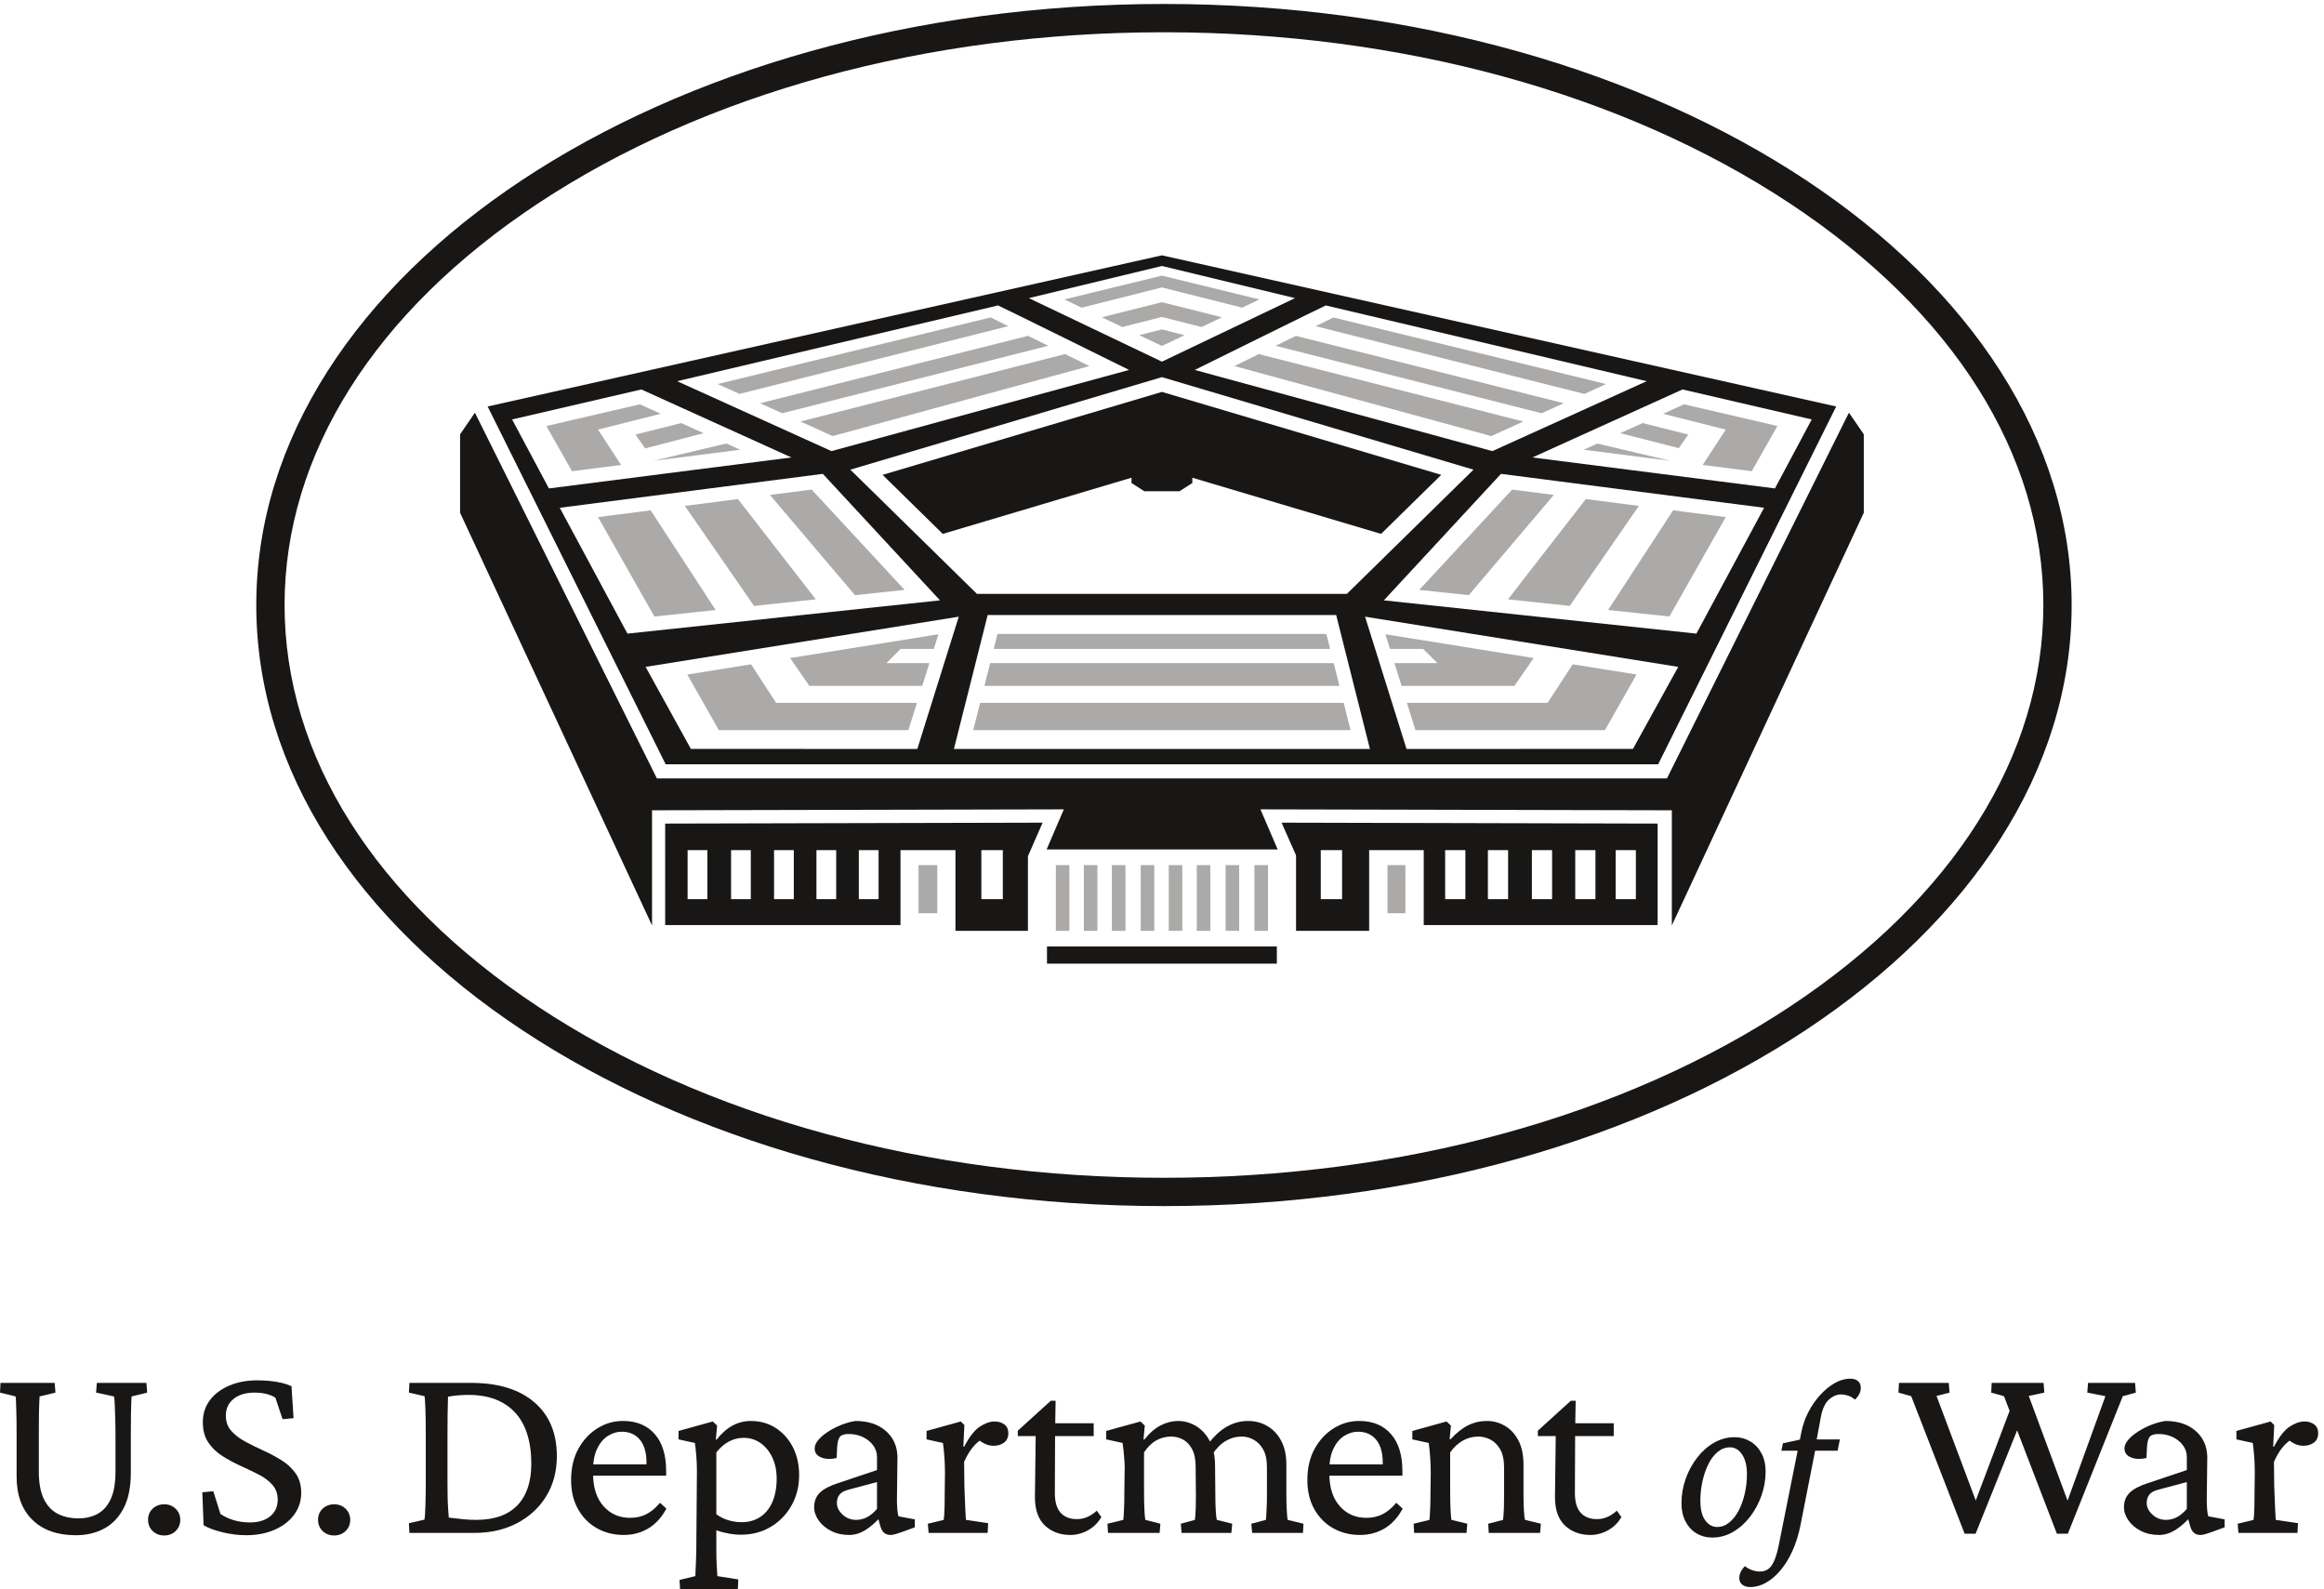
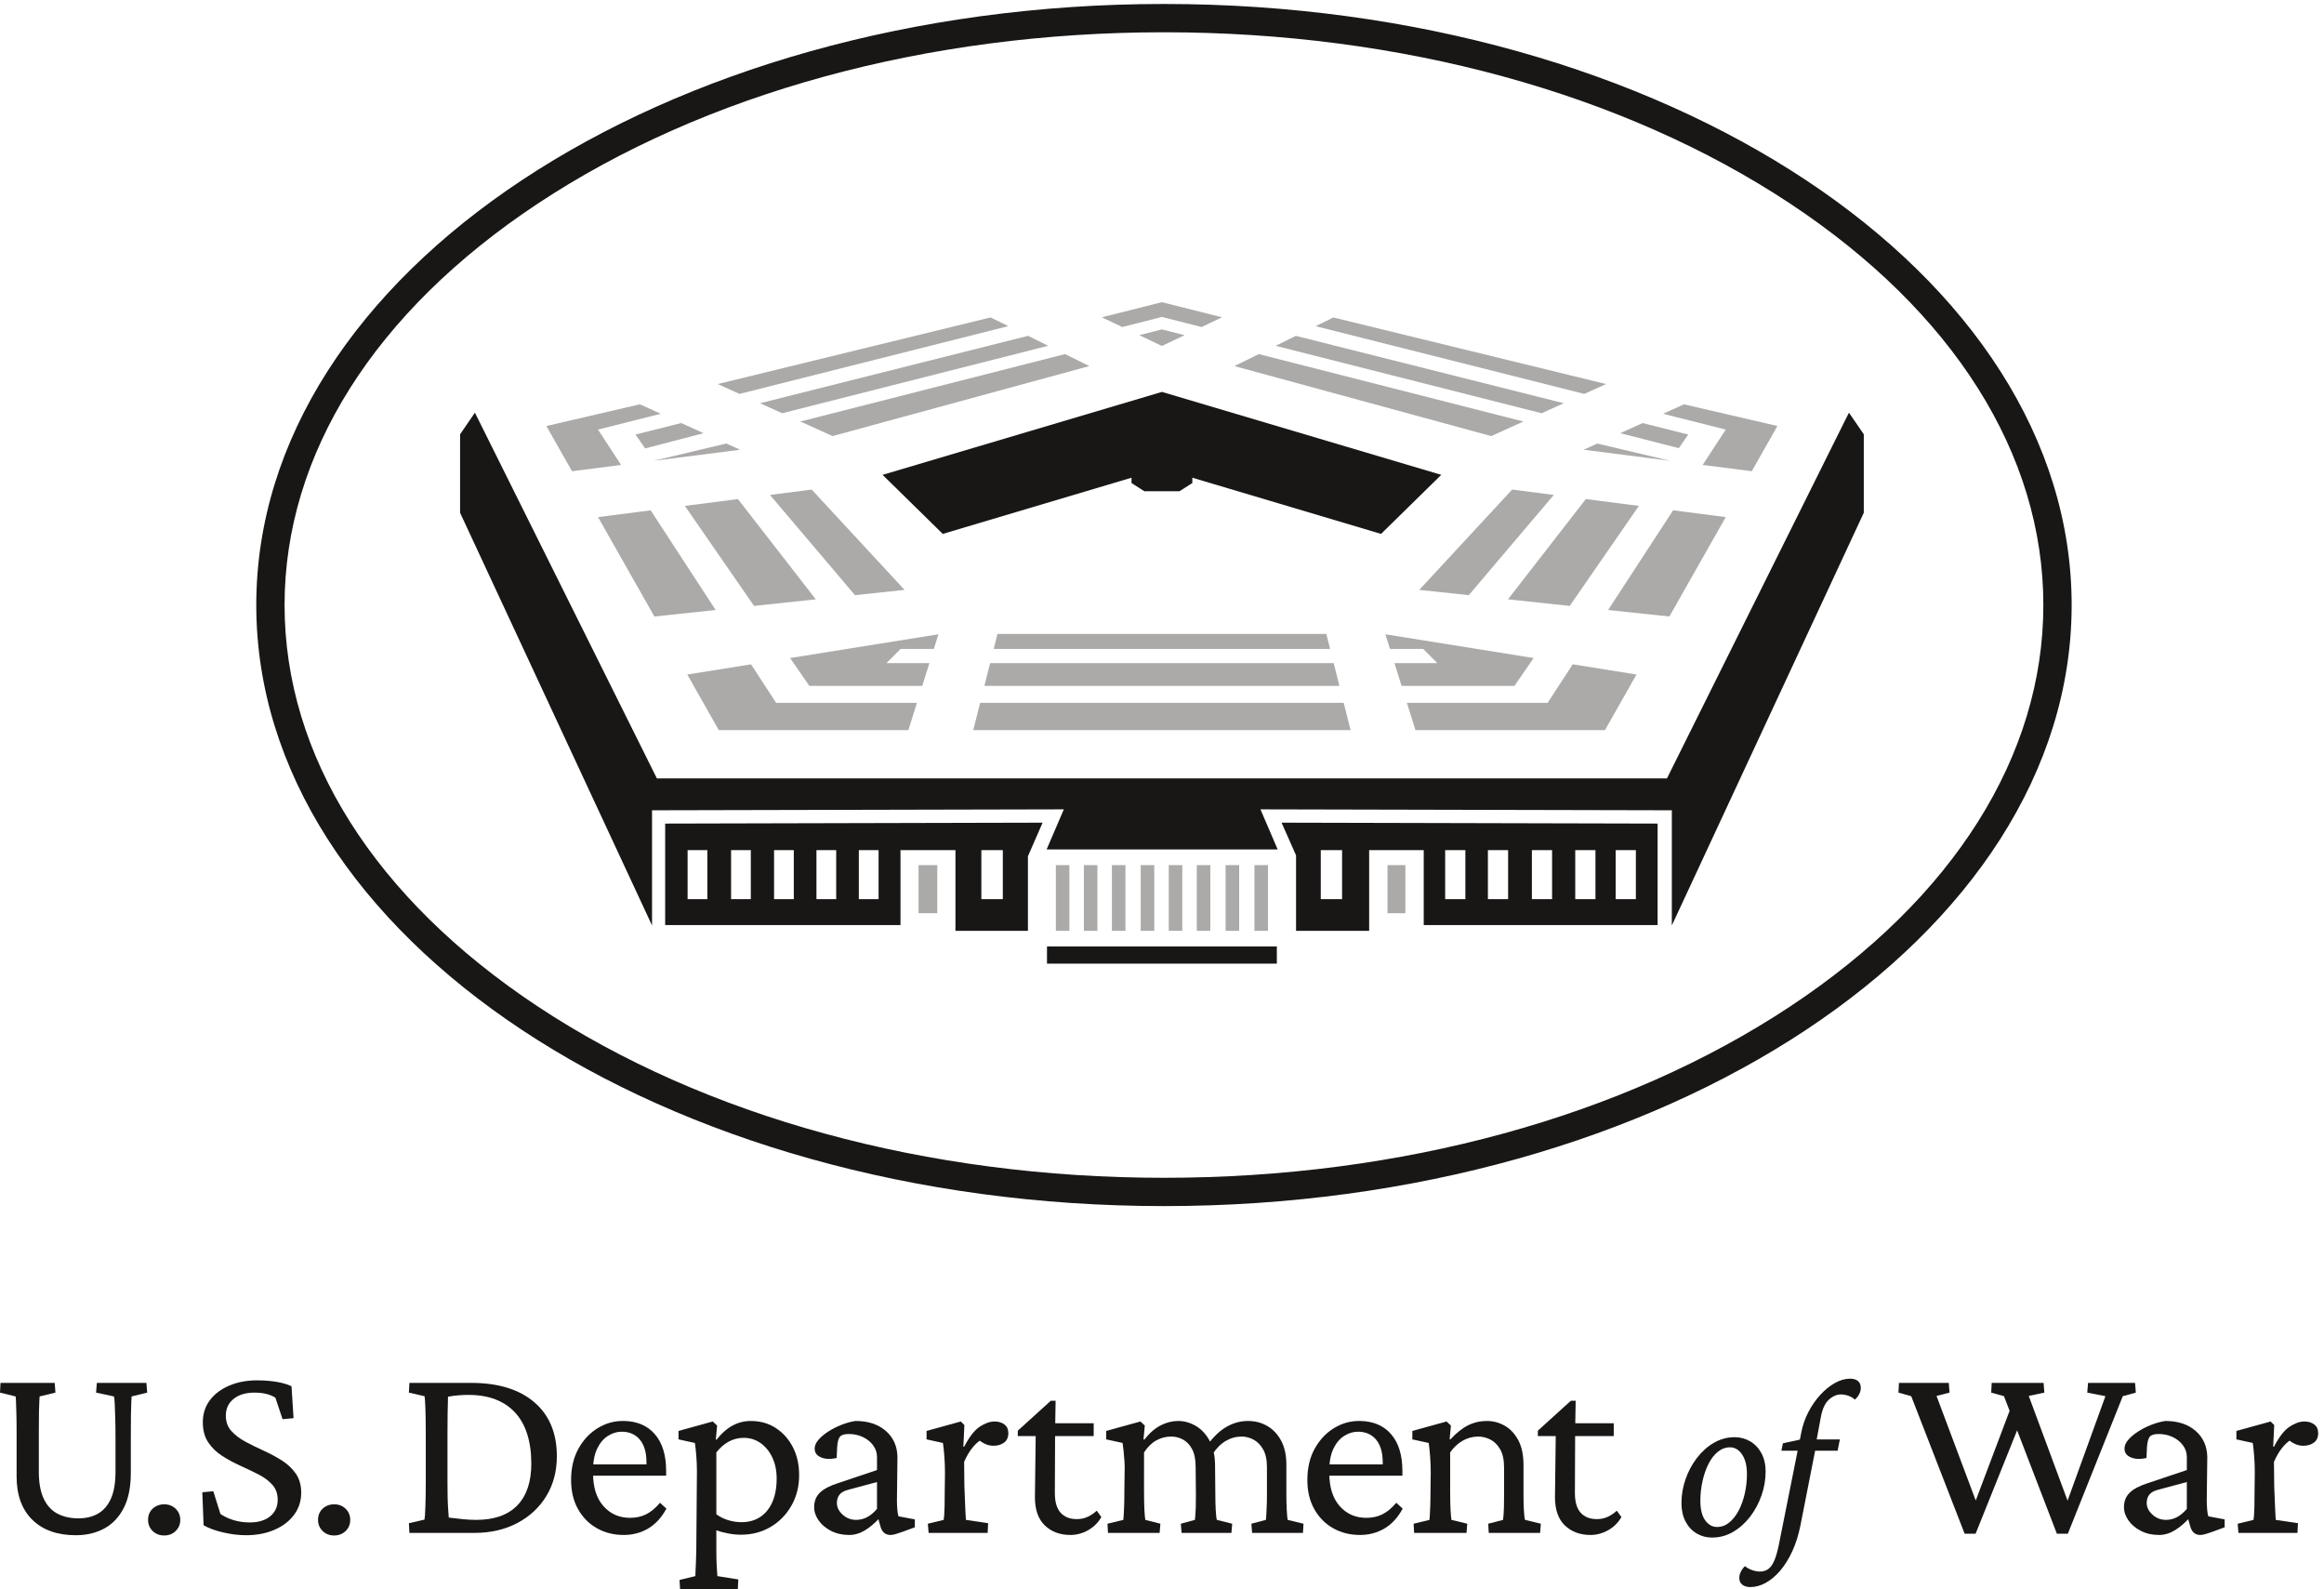
<svg xmlns="http://www.w3.org/2000/svg" viewBox="0 0 655.08 447.853" height="447.853" width="655.08" id="svg1" version="1.1">
  <defs id="defs1" />
  <g id="g1">
    <g id="group-R5">
      <path transform="matrix(0.133,0,0,-0.133,0,447.853)" style="fill:#191716;fill-opacity:1;fill-rule:nonzero;stroke:none" d="m 3467.01,1462.08 h -42.81 v 103.88 h 42.81 z m -85.66,0 h -42.81 v 103.88 h 42.81 z m -91.9,0 h -42.81 v 103.88 h 42.81 z m -93.21,0 h -42.81 v 103.88 h 42.81 z m -90.59,0 h -42.81 v 103.88 h 42.81 z m -261.27,0 h -45.16 v 103.88 h 45.16 z m -128.28,162.04 30.72,-69.29 v -159.88 h 154.93 v 171.01 h 115.67 v -158.8 h 495.67 l 0.02,215.03 -797.01,1.93" id="path2" />
      <path transform="matrix(0.133,0,0,-0.133,0,447.853)" style="fill:#191716;fill-opacity:1;fill-rule:nonzero;stroke:none" d="m 2466.87,3358.9 c -1062.44,0 -1923.725,-570.22 -1923.725,-1273.63 0,-703.4 861.285,-1273.622 1923.725,-1273.622 1062.44,0 1923.72,570.222 1923.72,1273.622 0,703.41 -861.28,1273.63 -1923.72,1273.63 z m 0,-59.97 c 502.2,0 973.53,-128.95 1327.17,-363.07 346.02,-229.09 536.58,-531.16 536.58,-850.59 0,-319.42 -190.56,-621.49 -536.58,-850.58 -353.64,-234.13 -824.97,-363.069 -1327.17,-363.069 -502.2,0 -973.53,128.939 -1327.17,363.069 -346.02,229.09 -536.583,531.16 -536.583,850.58 0,319.43 190.563,621.5 536.583,850.59 353.63,234.12 824.97,363.07 1327.17,363.07" id="path3" />
      <path transform="matrix(0.133,0,0,-0.133,0,447.853)" style="fill:#abaaa9;fill-opacity:1;fill-rule:nonzero;stroke:none" d="m 1946.74,1432.25 h 39.72 v 101.95 h -39.72 v -101.95" id="path4" />
      <path transform="matrix(0.133,0,0,-0.133,0,447.853)" style="fill:#191716;fill-opacity:1;fill-rule:nonzero;stroke:none" d="m 2125.35,1462.08 h -45.48 v 103.88 h 45.48 z m -263.31,0 h -41.85 v 103.88 h 41.85 z m -89.83,0 h -41.85 v 103.88 h 41.85 z m -89.84,0 h -41.85 v 103.88 h 41.85 z m -91.11,0 h -41.84 v 103.88 h 41.84 z m -92.11,0 h -41.85 v 103.88 h 41.85 z m -89.4,160.11 -0.02,-215.03 h 498.76 v 158.8 h 116.47 v -171.01 h 153.62 V 1553 l 31.09,71.12 -799.92,-1.93" id="path5" />
      <path transform="matrix(0.133,0,0,-0.133,0,447.853)" style="fill:#abaaa9;fill-opacity:1;fill-rule:nonzero;stroke:none" d="m 2940.62,1432.25 h 37.92 v 101.95 h -37.92 v -101.95" id="path6" />
-       <path transform="matrix(0.133,0,0,-0.133,0,447.853)" style="fill:#191716;fill-opacity:1;fill-rule:nonzero;stroke:none" d="m 3247.78,2398 318.06,144.09 273.88,-63.55 -78,-146.19 z m 347.5,-373.29 -662.4,70.5 248.27,268.03 557.59,-71.86 z m -134.45,-244.29 -479.87,-0.14 -87.89,280.31 663.73,-106.36 z m -1439.14,-0.14 71.53,283.79 h 738.61 l 71.53,-283.79 z m -557.47,0.14 -95.96,173.81 663.72,106.36 -87.88,-280.31 z m -277.9,510.96 557.58,71.86 248.27,-268.03 -662.39,-70.5 z m -100.98,187.16 273.88,63.55 318.05,-144.09 -513.94,-65.65 z m 1030.82,241.8 c -0.08,-0.2 -0.17,-0.41 -0.25,-0.61 0.25,0.61 277.05,-136.28 277.05,-136.28 l -630.79,-172 -327.04,148.14 c 227.01,53.58 454.02,107.16 681.03,160.75 z m 346.37,83.39 282.05,-68.11 -282.05,-134.64 -282.06,134.64 z m 660.33,-431.61 -268.32,-263.18 h -784.02 l -268.33,263.18 660.34,196.06 z m 367.07,187.47 -327.04,-148.14 -630.8,172 c 0,0 276.8,136.89 277.06,136.28 -0.09,0.2 -0.17,0.41 -0.26,0.61 227.01,-53.59 454.02,-107.17 681.04,-160.75 z m -1027.4,266.72 -1429.04,-320.34 377.3,-758.14 h 2103.47 l 377.3,758.14 -1429.03,320.34" id="path7" />
      <path transform="matrix(0.133,0,0,-0.133,0,447.853)" style="fill:#191716;fill-opacity:1;fill-rule:nonzero;stroke:none" d="m 2218.96,1361.9 v -36.51 h 487.14 v 36.51 h -487.14" id="path8" />
      <path transform="matrix(0.133,0,0,-0.133,0,447.853)" style="fill:#abaaa9;fill-opacity:1;fill-rule:nonzero;stroke:none" d="m 2417.63,1394.95 h 28.7 v 139.25 h -28.7 v -139.25" id="path9" />
      <path transform="matrix(0.133,0,0,-0.133,0,447.853)" style="fill:#abaaa9;fill-opacity:1;fill-rule:nonzero;stroke:none" d="m 2356.53,1394.95 h 28.7 v 139.25 h -28.7 v -139.25" id="path10" />
      <path transform="matrix(0.133,0,0,-0.133,0,447.853)" style="fill:#abaaa9;fill-opacity:1;fill-rule:nonzero;stroke:none" d="m 2297.14,1394.95 h 28.69 v 139.25 h -28.69 v -139.25" id="path11" />
      <path transform="matrix(0.133,0,0,-0.133,0,447.853)" style="fill:#abaaa9;fill-opacity:1;fill-rule:nonzero;stroke:none" d="m 2536.43,1394.95 h 28.7 v 139.25 h -28.7 v -139.25" id="path12" />
      <path transform="matrix(0.133,0,0,-0.133,0,447.853)" style="fill:#abaaa9;fill-opacity:1;fill-rule:nonzero;stroke:none" d="m 2477.03,1394.95 h 28.7 v 139.25 h -28.7 v -139.25" id="path13" />
      <path transform="matrix(0.133,0,0,-0.133,0,447.853)" style="fill:#abaaa9;fill-opacity:1;fill-rule:nonzero;stroke:none" d="m 2658.62,1394.95 h 28.7 v 139.25 h -28.7 v -139.25" id="path14" />
      <path transform="matrix(0.133,0,0,-0.133,0,447.853)" style="fill:#abaaa9;fill-opacity:1;fill-rule:nonzero;stroke:none" d="m 2597.53,1394.95 h 28.69 v 139.25 h -28.69 v -139.25" id="path15" />
      <path transform="matrix(0.133,0,0,-0.133,0,447.853)" style="fill:#abaaa9;fill-opacity:1;fill-rule:nonzero;stroke:none" d="m 2237.74,1394.95 h 28.69 v 139.25 h -28.69 v -139.25" id="path16" />
      <path transform="matrix(0.133,0,0,-0.133,0,447.853)" style="fill:#191716;fill-opacity:1;fill-rule:nonzero;stroke:none" d="m 3918.68,2492.83 -7.26,-14.26 -370.31,-744.1 -8.27,-16.63 h -18.58 -2103.47 -18.57 l -8.28,16.63 -374.89,753.3 -2.57,5.06 -31.402,-45.79 v -166.25 l 406.832,-874.48 v 244.05 l 872.74,1.97 -36.5,-85.01 h 489.72 l -36.5,85.01 871.87,-1.97 v -244.05 l 406.84,874.48 v 166.25 l -31.4,45.79" id="path17" />
      <path transform="matrix(0.133,0,0,-0.133,0,447.853)" style="fill:#abaaa9;fill-opacity:1;fill-rule:nonzero;stroke:none" d="m 3473.42,2295.34 -112.45,14.49 -165,-212.47 130.87,-13.93 146.58,211.91" id="path18" />
      <path transform="matrix(0.133,0,0,-0.133,0,447.853)" style="fill:#abaaa9;fill-opacity:1;fill-rule:nonzero;stroke:none" d="m 3657.49,2271.61 -111.55,14.38 -137.71,-211.22 129.79,-13.81 119.47,210.65" id="path19" />
      <path transform="matrix(0.133,0,0,-0.133,0,447.853)" style="fill:#abaaa9;fill-opacity:1;fill-rule:nonzero;stroke:none" d="m 1386.9,2060.94 129.79,13.82 -137.71,211.21 -111.54,-14.38 119.46,-210.65" id="path20" />
      <path transform="matrix(0.133,0,0,-0.133,0,447.853)" style="fill:#abaaa9;fill-opacity:1;fill-rule:nonzero;stroke:none" d="m 2114.07,2024.09 -8.04,-31.88 h 712.99 l -8.03,31.88 h -696.92" id="path21" />
-       <path transform="matrix(0.133,0,0,-0.133,0,447.853)" style="fill:#abaaa9;fill-opacity:1;fill-rule:nonzero;stroke:none" d="m 2462.46,2783.3 -206.62,-50.43 36.57,-17.46 170.05,42.87 170.14,-42.89 36.56,17.46 -206.7,50.45" id="path22" />
      <path transform="matrix(0.133,0,0,-0.133,0,447.853)" style="fill:#abaaa9;fill-opacity:1;fill-rule:nonzero;stroke:none" d="m 2462.46,2727.02 -127.31,-32.01 43.22,-20.63 84.09,21.31 84.17,-21.33 43.23,20.63 -127.4,32.03" id="path23" />
      <path transform="matrix(0.133,0,0,-0.133,0,447.853)" style="fill:#abaaa9;fill-opacity:1;fill-rule:nonzero;stroke:none" d="m 2462.46,2669.33 -47.93,-12.21 48,-22.91 47.94,22.88 -48.01,12.24" id="path24" />
      <path transform="matrix(0.133,0,0,-0.133,0,447.853)" style="fill:#abaaa9;fill-opacity:1;fill-rule:nonzero;stroke:none" d="m 1267.43,2457.05 132.9,33.5 -44.23,20.04 -198.13,-45.98 54.32,-95.78 104,13.29 -48.86,74.93" id="path25" />
      <path transform="matrix(0.133,0,0,-0.133,0,447.853)" style="fill:#abaaa9;fill-opacity:1;fill-rule:nonzero;stroke:none" d="m 3712.63,2368.85 54.33,95.79 -198,45.95 -44.28,-20.06 132.8,-33.48 -48.85,-74.92 104,-13.28" id="path26" />
      <path transform="matrix(0.133,0,0,-0.133,0,447.853)" style="fill:#abaaa9;fill-opacity:1;fill-rule:nonzero;stroke:none" d="m 2746.41,2655.63 c -13.79,-6.77 -28.28,-13.89 -42.87,-21.06 l 563.74,-142.91 46.87,21.23 -567.74,142.74" id="path27" />
      <path transform="matrix(0.133,0,0,-0.133,0,447.853)" style="fill:#abaaa9;fill-opacity:1;fill-rule:nonzero;stroke:none" d="m 2667.81,2617.01 c -18.35,-9.03 -35.98,-17.72 -51.55,-25.41 l 544.21,-148.33 68.13,30.87 -560.79,142.87" id="path28" />
      <path transform="matrix(0.133,0,0,-0.133,0,447.853)" style="fill:#abaaa9;fill-opacity:1;fill-rule:nonzero;stroke:none" d="m 2825.88,2694.59 c -8.84,-4.33 -21.9,-10.73 -37.62,-18.43 l 569.44,-143.54 46.17,20.91 -577.99,141.06" id="path29" />
      <path transform="matrix(0.133,0,0,-0.133,0,447.853)" style="fill:#abaaa9;fill-opacity:1;fill-rule:nonzero;stroke:none" d="m 2137.02,2676.25 c -15.47,7.6 -28.33,13.9 -37.62,18.44 l -578.27,-141.14 46.17,-20.91 569.72,143.61" id="path30" />
      <path transform="matrix(0.133,0,0,-0.133,0,447.853)" style="fill:#abaaa9;fill-opacity:1;fill-rule:nonzero;stroke:none" d="m 2221.58,2634.63 c -14.67,7.23 -29.12,14.35 -42.78,21.07 l -567.94,-142.79 46.86,-21.23 563.86,142.95" id="path31" />
      <path transform="matrix(0.133,0,0,-0.133,0,447.853)" style="fill:#abaaa9;fill-opacity:1;fill-rule:nonzero;stroke:none" d="m 1696.4,2474.16 68.14,-30.86 544.19,148.33 c -16.35,8.07 -33.81,16.69 -51.49,25.41 L 1696.4,2474.16" id="path32" />
      <path transform="matrix(0.133,0,0,-0.133,0,447.853)" style="fill:#abaaa9;fill-opacity:1;fill-rule:nonzero;stroke:none" d="m 3385.44,2427.45 -28.93,-13.11 183.05,-23.38 z" id="path33" />
      <path transform="matrix(0.133,0,0,-0.133,0,447.853)" style="fill:#abaaa9;fill-opacity:1;fill-rule:nonzero;stroke:none" d="m 3433.93,2449.41 124.14,-31.7 19.94,28.83 -96.73,24.32 -47.35,-21.45" id="path34" />
      <path transform="matrix(0.133,0,0,-0.133,0,447.853)" style="fill:#abaaa9;fill-opacity:1;fill-rule:nonzero;stroke:none" d="m 1539.38,2427.55 -154.02,-36.61 183.18,23.4 z" id="path35" />
      <path transform="matrix(0.133,0,0,-0.133,0,447.853)" style="fill:#abaaa9;fill-opacity:1;fill-rule:nonzero;stroke:none" d="m 1491.08,2449.43 -123.82,-32.31 -20.36,29.42 96.83,24.35 47.35,-21.46" id="path36" />
      <path transform="matrix(0.133,0,0,-0.133,0,447.853)" style="fill:#abaaa9;fill-opacity:1;fill-rule:nonzero;stroke:none" d="M 1943.3,1877.95 H 1645 l -53.28,81.72 -135.11,-21.65 66.79,-117.76 h 401.81 l 9.38,29.93 v 0 l 8.71,27.76" id="path37" />
      <path transform="matrix(0.133,0,0,-0.133,0,447.853)" style="fill:#abaaa9;fill-opacity:1;fill-rule:nonzero;stroke:none" d="m 3401.51,1820.26 66.8,117.78 -55.84,8.95 -79.27,12.7 -53.29,-81.74 h -298.15 l 18.09,-57.69 h 401.66" id="path38" />
      <path transform="matrix(0.133,0,0,-0.133,0,447.853)" style="fill:#abaaa9;fill-opacity:1;fill-rule:nonzero;stroke:none" d="m 2847.82,1877.95 h -770.58 l -14.55,-57.69 h 799.67 l -7.54,29.93 v 0 l -7,27.76" id="path39" />
      <path transform="matrix(0.133,0,0,-0.133,0,447.853)" style="fill:#abaaa9;fill-opacity:1;fill-rule:nonzero;stroke:none" d="m 1979.12,1992.21 9.75,31.1 -314.36,-50.37 40.8,-58.99 h 239.27 l 15.14,48.27 h -90.99 l 29.98,29.99 h 70.41" id="path40" />
      <path transform="matrix(0.133,0,0,-0.133,0,447.853)" style="fill:#abaaa9;fill-opacity:1;fill-rule:nonzero;stroke:none" d="m 2826.58,1962.22 h -728.11 l -6.99,-27.76 v 0 l -5.17,-20.51 h 752.44 l -4.05,16.06 -1.12,4.45 v 0 l -7,27.76" id="path41" />
      <path transform="matrix(0.133,0,0,-0.133,0,447.853)" style="fill:#abaaa9;fill-opacity:1;fill-rule:nonzero;stroke:none" d="m 3250.42,1972.96 -314.23,50.35 9.75,-31.1 h 70.4 l 29.99,-29.99 h -90.99 l 15.14,-48.27 h 239.12 l 40.79,58.96 0.16,0.03 -0.13,0.02" id="path42" />
      <path transform="matrix(0.133,0,0,-0.133,0,447.853)" style="fill:#abaaa9;fill-opacity:1;fill-rule:nonzero;stroke:none" d="m 1812.01,2106.19 105.13,11.19 -196.9,212.57 -88.4,-11.39 180.17,-212.37" id="path43" />
      <path transform="matrix(0.133,0,0,-0.133,0,447.853)" style="fill:#abaaa9;fill-opacity:1;fill-rule:nonzero;stroke:none" d="m 1563.95,2309.81 -112.44,-14.49 146.58,-211.9 130.87,13.93 -165.01,212.46" id="path44" />
      <path transform="matrix(0.133,0,0,-0.133,0,447.853)" style="fill:#abaaa9;fill-opacity:1;fill-rule:nonzero;stroke:none" d="m 3007.92,2117.38 104.99,-11.18 180.17,212.38 -88.26,11.37 -196.9,-212.57" id="path45" />
      <path transform="matrix(0.133,0,0,-0.133,0,447.853)" style="fill:#191716;fill-opacity:1;fill-rule:nonzero;stroke:none" d="m 2462.53,2536.89 -592.02,-175.76 127.56,-125.13 400,119.07 v -11.28 l 27.21,-17.38 h 74.5 l 27.21,17.38 v 11.28 l 399.99,-119.07 127.57,125.13 -592.02,175.76" id="path46" />
      <path transform="matrix(0.133,0,0,-0.133,0,447.853)" style="fill:#191716;fill-opacity:1;fill-rule:nonzero;stroke:none" d="M 1.082,437.031 H 115.895 l 1.625,-20.582 -33.579,-8.117 c 0,-1.441 -0.18,-4.691 -0.543,-9.75 -0.359,-5.062 -0.629,-13 -0.812,-23.832 -0.18,-10.828 -0.27,-26.18 -0.27,-46.031 V 245.32 c 0.363,-22.738 4.062,-41.16 11.102,-55.238 7.043,-14.082 16.789,-24.293 29.246,-30.602 12.453,-6.308 26.984,-9.468 43.594,-9.468 15.887,0 29.695,3.328 41.43,10.019 11.734,6.68 20.847,17.239 27.347,31.68 6.5,14.43 9.75,33.57 9.75,57.398 v 69.86 c 0,16.25 -0.18,30.601 -0.543,43.062 -0.359,12.449 -0.722,22.739 -1.082,30.867 -0.363,8.122 -0.902,13.262 -1.625,15.434 l -37.91,8.117 1.625,20.582 h 105.063 l 1.625,-20.582 -33.036,-8.117 c 0,-1.082 -0.179,-4.523 -0.543,-10.293 -0.359,-5.777 -0.629,-14.891 -0.812,-27.348 -0.18,-12.453 -0.27,-29.699 -0.27,-51.722 v -72.571 c 0,-30.316 -5.054,-55.226 -15.164,-74.726 -10.109,-19.5 -23.918,-33.942 -41.429,-43.332 -17.508,-9.379 -37.457,-14.078 -59.84,-14.078 -39.356,0 -70.133,10.918 -92.336,32.769 -22.203,21.84 -33.305,52.438 -33.305,91.789 v 89.899 c 0,19.851 -0.184,35.293 -0.543,46.301 -0.363,11.019 -0.633,19.039 -0.812,24.101 -0.18,5.059 -0.453,8.129 -0.812,9.211 L 0,416.449 1.082,437.031" id="path47" />
      <path transform="matrix(0.133,0,0,-0.133,0,447.853)" style="fill:#191716;fill-opacity:1;fill-rule:nonzero;stroke:none" d="m 347.93,113.719 c -9.746,0 -17.871,3.172 -24.367,9.48 -6.5,6.313 -9.75,14.16 -9.75,23.563 0,6.5 1.445,12.179 4.332,17.058 2.89,4.871 6.953,8.739 12.187,11.641 5.234,2.891 11.102,4.328 17.598,4.328 9.75,0 17.875,-3.16 24.371,-9.469 6.5,-6.32 9.75,-14.179 9.75,-23.558 0,-9.403 -3.25,-17.25 -9.75,-23.563 -6.496,-6.308 -14.621,-9.48 -24.371,-9.48" id="path48" />
      <path transform="matrix(0.133,0,0,-0.133,0,447.853)" style="fill:#191716;fill-opacity:1;fill-rule:nonzero;stroke:none" d="m 521.391,114.262 c -15.524,0 -31.77,1.988 -48.739,5.957 -16.968,3.972 -30.687,9.019 -41.16,15.16 l -2.707,69.871 23.285,2.16 15.164,-48.199 c 8.668,-5.77 18.235,-10.199 28.704,-13.262 10.472,-3.07 21.664,-4.609 33.578,-4.609 18.05,0 32.402,4.332 43.054,13 10.649,8.66 15.977,20.39 15.977,35.199 0,12.641 -3.793,23.203 -11.375,31.68 -7.582,8.48 -17.418,15.793 -29.516,21.929 -12.093,6.141 -24.91,12.274 -38.449,18.422 -13.539,6.141 -26.355,13.078 -38.449,20.852 -12.098,7.758 -21.934,17.328 -29.516,28.699 -7.582,11.371 -11.375,25.539 -11.375,42.508 0,17.691 4.875,33.121 14.625,46.312 9.746,13.168 23.375,23.551 40.887,31.141 17.512,7.578 37.457,11.367 59.84,11.367 9.386,0 18.504,-0.461 27.351,-1.359 8.844,-0.899 17.059,-2.25 24.641,-4.059 7.582,-1.812 14.441,-4.152 20.578,-7.039 l 4.332,-67.691 -23.285,-2.172 -15.164,45.492 c -11.192,7.219 -25.996,10.828 -44.41,10.828 -18.41,0 -33.125,-4.418 -44.137,-13.258 -11.012,-8.859 -16.516,-20.671 -16.516,-35.48 0,-12.992 3.879,-23.832 11.645,-32.492 7.762,-8.668 17.687,-16.25 29.785,-22.75 12.094,-6.489 24.91,-12.809 38.449,-18.949 13.539,-6.149 26.356,-13 38.45,-20.579 12.097,-7.582 22.023,-16.882 29.789,-27.89 7.761,-11.02 11.64,-24.641 11.64,-40.891 0,-17.328 -4.965,-32.762 -14.89,-46.301 -9.93,-13.539 -23.739,-24.187 -41.43,-31.949 -17.692,-7.762 -37.91,-11.648 -60.656,-11.648" id="path49" />
      <path transform="matrix(0.133,0,0,-0.133,0,447.853)" style="fill:#191716;fill-opacity:1;fill-rule:nonzero;stroke:none" d="m 708.156,113.719 c -9.746,0 -17.871,3.172 -24.371,9.48 -6.496,6.313 -9.746,14.16 -9.746,23.563 0,6.5 1.445,12.179 4.332,17.058 2.887,4.871 6.949,8.739 12.184,11.641 5.238,2.891 11.101,4.328 17.601,4.328 9.75,0 17.871,-3.16 24.371,-9.469 6.496,-6.32 9.746,-14.179 9.746,-23.558 0,-9.403 -3.25,-17.25 -9.746,-23.563 -6.5,-6.308 -14.621,-9.48 -24.371,-9.48" id="path50" />
      <path transform="matrix(0.133,0,0,-0.133,0,447.853)" style="fill:#191716;fill-opacity:1;fill-rule:nonzero;stroke:none" d="m 949.473,407.789 c 0,-3.25 -0.09,-7.668 -0.27,-13.269 -0.18,-5.598 -0.359,-13.54 -0.543,-23.829 -0.18,-10.293 -0.269,-24.293 -0.269,-41.972 V 226.91 c 0,-10.828 0.089,-21.039 0.269,-30.601 0.184,-9.571 0.543,-18.137 1.082,-25.719 0.543,-7.59 0.996,-13.899 1.356,-18.961 11.554,-1.438 21.933,-2.617 31.14,-3.52 9.207,-0.898 18.142,-1.347 26.802,-1.347 38.28,0 67.34,10.199 87.2,30.597 19.85,20.391 29.78,49.903 29.78,88.539 0,23.473 -2.89,44.321 -8.66,62.551 -5.78,18.231 -14.35,33.492 -25.73,45.762 -11.37,12.269 -25.27,21.57 -41.7,27.891 -16.42,6.308 -35.47,9.48 -57.133,9.48 -6.496,0 -13.356,-0.273 -20.578,-0.812 -7.219,-0.54 -14.801,-1.54 -22.746,-2.981 z m -81.774,29.242 h 131.055 c 57.046,0 101.546,-13.633 133.496,-40.883 31.95,-27.269 47.93,-65.449 47.93,-114.539 0,-31.777 -7.4,-59.847 -22.21,-84.218 -14.8,-24.371 -35.38,-43.512 -61.73,-57.399 -26.36,-13.902 -56.69,-20.851 -90.99,-20.851 H 867.699 l -1.086,20.578 33.035,7.582 c 0.723,3.25 1.356,12.449 1.899,27.621 0.539,15.16 0.812,32.488 0.812,51.988 v 101.809 c 0,21.301 -0.273,39.351 -0.812,54.16 -0.543,14.801 -1.176,23.461 -1.899,25.992 l -33.035,7.578 1.086,20.582" id="path51" />
      <path transform="matrix(0.133,0,0,-0.133,0,447.853)" style="fill:#191716;fill-opacity:1;fill-rule:nonzero;stroke:none" d="m 1321.92,114.809 c -20.94,0 -39.8,4.679 -56.59,14.082 -16.79,9.379 -30.15,22.82 -40.08,40.339 -9.93,17.508 -14.89,38.18 -14.89,62.012 0,25.629 5.23,47.84 15.7,66.61 10.47,18.769 24.19,33.308 41.16,43.597 16.97,10.289 35.2,15.242 54.7,14.891 28.16,-0.36 50.18,-9.75 66.07,-28.16 15.89,-18.41 23.83,-44.41 23.83,-77.981 v -9.75 h -166.26 v 23.832 h 130.52 l -5.96,-7.039 v 11.367 c 0,20.93 -4.69,37 -14.08,48.2 -9.39,11.179 -22.21,16.781 -38.45,16.781 -10.11,0 -19.86,-2.969 -29.25,-8.93 -9.38,-5.961 -16.97,-14.98 -22.74,-27.078 -5.78,-12.102 -8.67,-27.352 -8.67,-45.762 v -6.5 c 0,-29.601 7.31,-52.718 21.94,-69.32 14.62,-16.609 33.48,-24.91 56.59,-24.91 12.64,0 24.01,2.519 34.12,7.582 10.11,5.058 19.85,13.18 29.24,24.367 l 13.54,-12.449 c -10.11,-18.781 -22.93,-32.77 -38.45,-41.969 -15.52,-9.211 -32.85,-13.812 -51.99,-13.812" id="path52" />
      <path transform="matrix(0.133,0,0,-0.133,0,447.853)" style="fill:#191716;fill-opacity:1;fill-rule:nonzero;stroke:none" d="m 1571.81,141.879 c 14.44,0 27.17,3.43 38.18,10.293 11.01,6.859 19.68,16.969 26,30.328 6.32,13.352 9.66,29.602 10.02,48.742 0.36,17.328 -2.44,32.668 -8.4,46.028 -5.96,13.351 -14.26,23.91 -24.91,31.679 -10.65,7.77 -22.84,11.653 -36.55,11.653 -11.2,0 -21.67,-2.633 -31.42,-7.852 -9.74,-5.238 -18.59,-12.918 -26.53,-23.02 V 158.672 c 7.22,-5.41 15.52,-9.57 24.91,-12.453 9.39,-2.899 18.95,-4.34 28.7,-4.34 z M 1441.3,0 l -1.09,19.488 33.58,8.133 c 0,1.809 0.09,4.961 0.27,9.469 0.18,4.52 0.45,10.379 0.81,17.602 0.37,7.231 0.64,15.898 0.82,26 0.18,10.109 0.27,21.848 0.27,35.2 l 1.08,133.757 c 0,10.832 -0.45,21.852 -1.35,33.043 -0.91,11.18 -1.9,20.219 -2.98,27.079 l -34.66,7.582 v 17.867 l 72.57,20.043 9.2,-8.672 -2.7,-29.781 h 1.62 c 10.11,12.992 21.21,22.832 33.31,29.511 12.09,6.68 25.18,10.02 39.26,10.02 19.86,0 37.46,-4.961 52.8,-14.891 15.34,-9.937 27.44,-23.48 36.29,-40.617 8.84,-17.152 13.26,-36.922 13.26,-59.301 0,-23.832 -5.41,-45.312 -16.24,-64.449 -10.83,-19.141 -25.55,-34.203 -44.14,-45.223 -18.59,-11.007 -39.62,-16.507 -63.09,-16.507 -8.67,0 -17.69,0.898 -27.08,2.707 -9.39,1.8 -17.69,3.972 -24.91,6.492 V 83.941 c 0,-13.723 0.27,-25.371 0.81,-34.93 0.54,-9.562 0.99,-16.703 1.35,-21.391 L 1564.77,20.57 1563.69,0 H 1441.3" id="path53" />
      <path transform="matrix(0.133,0,0,-0.133,0,447.853)" style="fill:#191716;fill-opacity:1;fill-rule:nonzero;stroke:none" d="m 1814.29,146.762 c 8.3,0 16.06,1.886 23.28,5.679 7.22,3.801 14.26,9.661 21.12,17.598 v 56.871 l -60.65,-16.25 c -8.67,-2.16 -14.89,-5.601 -18.68,-10.289 -3.8,-4.691 -5.69,-10.652 -5.69,-17.871 0,-9.031 4.06,-17.25 12.18,-24.641 8.13,-7.398 17.6,-11.097 28.44,-11.097 z m -14.63,-31.953 c -14.44,0 -27.25,2.89 -38.45,8.66 -11.19,5.769 -19.94,13.179 -26.26,22.203 -6.32,9.019 -9.48,18.418 -9.48,28.168 0,12.262 3.97,22.379 11.91,30.32 7.95,7.942 20.94,14.809 39,20.582 l 82.31,27.617 v 27.621 c 0,9.02 -2.7,17.239 -8.12,24.641 -5.42,7.399 -12.64,13.27 -21.66,17.598 -9.03,4.332 -19.14,6.5 -30.33,6.5 -9.03,0 -15.16,-1.887 -18.41,-5.688 -3.25,-3.793 -5.24,-11.293 -5.96,-22.472 l -1.08,-22.75 c -13,-2.887 -24.01,-2.43 -33.04,1.363 -9.02,3.789 -13.54,10.019 -13.54,18.68 0,6.14 2.62,12.269 7.86,18.418 5.23,6.128 12.18,11.992 20.85,17.601 8.66,5.59 18.05,10.367 28.16,14.348 10.11,3.972 20.03,6.679 29.78,8.121 26.72,0 48.11,-7.039 64.18,-21.121 16.06,-14.078 24.28,-32.489 24.64,-55.239 L 1900.93,189 c 0,-6.859 0.28,-13.539 0.82,-20.039 0.54,-6.5 1.35,-11.371 2.43,-14.621 l 34.66,-6.5 v -16.789 l -26.53,-9.75 c -5.06,-1.813 -9.75,-3.332 -14.08,-4.602 -4.34,-1.258 -7.95,-1.89 -10.83,-1.89 -11.2,0 -18.42,6.312 -21.67,18.953 l -5.95,21.117 h 8.12 c -11.91,-13.359 -23.38,-23.379 -34.39,-30.059 -11.01,-6.672 -22.29,-10.011 -33.85,-10.011" id="path54" />
      <path transform="matrix(0.133,0,0,-0.133,0,447.853)" style="fill:#191716;fill-opacity:1;fill-rule:nonzero;stroke:none" d="m 1968.09,119.141 -1.63,19.488 33.58,8.133 c 0.36,1.797 0.72,5.047 1.08,9.75 0.36,4.679 0.63,11.008 0.82,18.949 0.18,7.937 0.27,17.68 0.27,29.238 l 0.54,42.25 c 0,11.91 -0.45,23.641 -1.36,35.199 -0.9,11.551 -1.89,20.762 -2.97,27.622 l -34.66,7.582 v 17.867 l 72.56,20.043 7.59,-7.582 -2.17,-45.5 1.62,-0.539 c 10.84,20.941 21.85,35.109 33.04,42.519 11.19,7.391 21.66,11.102 31.41,11.102 8.3,0 15.25,-2.09 20.85,-6.231 5.6,-4.152 8.39,-10.383 8.39,-18.679 0,-8.672 -2.97,-15.262 -8.93,-19.77 -5.96,-4.523 -13.45,-6.773 -22.48,-6.773 -6.5,0 -12.72,1.441 -18.68,4.332 -5.96,2.89 -11.64,6.851 -17.06,11.918 l 9.75,-3.25 c -6.86,-4.34 -13.36,-10.379 -19.5,-18.149 -6.13,-7.769 -11.73,-17.418 -16.79,-28.969 l 0.55,-50.359 c 0.36,-9.031 0.72,-18.422 1.08,-28.16 0.36,-9.75 0.72,-18.512 1.08,-26.274 0.36,-7.769 0.72,-13.808 1.09,-18.136 l 47.11,-7.043 -1.08,-20.578 h -125.1" id="path55" />
      <path transform="matrix(0.133,0,0,-0.133,0,447.853)" style="fill:#191716;fill-opacity:1;fill-rule:nonzero;stroke:none" d="m 2216.66,324.391 v 27.078 h 101.27 v -27.078 z m 117.52,-171.68 c -6.86,-11.91 -16.25,-21.211 -28.16,-27.891 -11.91,-6.672 -24.37,-10.011 -37.37,-10.011 -22.02,0 -40.07,6.671 -54.15,20.031 -14.08,13.351 -21.12,33.39 -21.12,60.121 l 1.62,129.43 h -37.91 v 11.371 l 69.86,63.359 h 10.29 l -1.08,-62.281 -0.54,-133.219 c 0,-18.769 4.06,-32.68 12.18,-41.699 8.13,-9.024 19.59,-13.543 34.39,-13.543 8.31,0 15.98,1.633 23.02,4.883 7.04,3.25 13.45,7.578 19.22,12.988 l 9.75,-13.539" id="path56" />
      <path transform="matrix(0.133,0,0,-0.133,0,447.853)" style="fill:#191716;fill-opacity:1;fill-rule:nonzero;stroke:none" d="m 2653.7,119.141 -1.62,19.488 30.86,8.133 c 0.37,2.886 0.64,6.5 0.82,10.828 0.18,4.332 0.45,9.832 0.81,16.519 0.36,6.68 0.54,15.071 0.54,25.18 v 59.031 c 0,15.879 -2.71,28.512 -8.12,37.91 -5.42,9.379 -12.19,16.239 -20.31,20.579 -8.12,4.332 -16.34,6.5 -24.64,6.5 -12.28,0 -23.65,-3.067 -34.12,-9.207 -10.47,-6.153 -19.86,-15.532 -28.16,-28.161 l -10.29,20.039 c 12.64,17.329 26.08,30.051 40.34,38.18 14.27,8.121 29.34,12.18 45.23,12.18 15.16,0 28.88,-3.61 41.15,-10.828 12.28,-7.231 22.03,-17.692 29.25,-31.41 7.22,-13.731 10.83,-30.332 10.83,-49.821 v -61.199 c 0,-13 0.27,-24.641 0.81,-34.934 0.54,-10.289 1.17,-17.418 1.9,-21.386 l 33.57,-8.133 -1.08,-19.488 z m -305.44,0 -1.08,19.488 33.57,8.133 c 0.37,2.519 0.64,5.769 0.82,9.75 0.18,3.968 0.45,9.738 0.81,17.328 0.36,7.582 0.54,17.871 0.54,30.859 l 0.54,42.25 c 0.36,7.582 0.27,15.34 -0.27,23.281 -0.54,7.942 -1.17,15.442 -1.89,22.481 -0.73,7.039 -1.45,12.719 -2.17,17.059 l -34.66,7.582 v 17.867 l 72.57,20.043 9.21,-8.672 -2.71,-29.238 1.62,-0.543 c 11.19,14.082 22.84,24.183 34.93,30.32 12.1,6.141 24.46,9.211 37.1,9.211 12.64,0 24.91,-3.442 36.83,-10.289 11.91,-6.86 21.75,-17.332 29.51,-31.41 7.76,-14.082 11.64,-32.141 11.64,-54.161 l 0.55,-57.398 c 0,-13 0.27,-24.641 0.81,-34.934 0.54,-10.289 1.35,-17.418 2.43,-21.386 l 32.5,-8.133 -1.63,-19.488 h -105.6 l -1.62,19.488 29.78,8.133 c 0.36,2.886 0.72,6.5 1.08,10.828 0.37,4.332 0.64,9.832 0.82,16.519 0.18,6.68 0.27,15.071 0.27,25.18 l -0.54,59.57 c 0,15.52 -2.44,27.973 -7.32,37.371 -4.87,9.379 -11.28,16.239 -19.22,20.579 -7.94,4.332 -16.43,6.5 -25.45,6.5 -11.2,0 -21.67,-2.707 -31.41,-8.129 -9.75,-5.41 -18.42,-13.899 -26,-25.45 V 208.5 c 0,-16.609 0.27,-30.059 0.81,-40.352 0.54,-10.289 1.18,-17.418 1.9,-21.386 l 31.95,-8.133 -1.62,-19.488 h -109.4" id="path57" />
      <path transform="matrix(0.133,0,0,-0.133,0,447.853)" style="fill:#191716;fill-opacity:1;fill-rule:nonzero;stroke:none" d="m 2882.33,114.809 c -20.94,0 -39.81,4.679 -56.6,14.082 -16.78,9.379 -30.14,22.82 -40.07,40.339 -9.93,17.508 -14.89,38.18 -14.89,62.012 0,25.629 5.23,47.84 15.7,66.61 10.47,18.769 24.19,33.308 41.16,43.597 16.97,10.289 35.2,15.242 54.7,14.891 28.16,-0.36 50.18,-9.75 66.07,-28.16 15.88,-18.41 23.83,-44.41 23.83,-77.981 v -9.75 h -166.26 v 23.832 h 130.51 l -5.95,-7.039 v 11.367 c 0,20.93 -4.7,37 -14.09,48.2 -9.38,11.179 -22.2,16.781 -38.45,16.781 -10.1,0 -19.85,-2.969 -29.24,-8.93 -9.39,-5.961 -16.97,-14.98 -22.75,-27.078 -5.77,-12.102 -8.66,-27.352 -8.66,-45.762 v -6.5 c 0,-29.601 7.31,-52.718 21.93,-69.32 14.62,-16.609 33.49,-24.91 56.6,-24.91 12.63,0 24,2.519 34.11,7.582 10.11,5.058 19.86,13.18 29.25,24.367 l 13.54,-12.449 c -10.11,-18.781 -22.93,-32.77 -38.45,-41.969 -15.53,-9.211 -32.86,-13.812 -51.99,-13.812" id="path58" />
      <path transform="matrix(0.133,0,0,-0.133,0,447.853)" style="fill:#191716;fill-opacity:1;fill-rule:nonzero;stroke:none" d="m 2997.06,119.141 -1.08,19.488 33.58,8.133 c 0.36,2.519 0.63,5.949 0.81,10.289 0.18,4.328 0.45,10.289 0.81,17.871 0.36,7.578 0.54,17.508 0.54,29.777 l 0.55,41.699 c 0,11.922 -0.46,23.743 -1.36,35.481 -0.9,11.723 -1.89,21.031 -2.98,27.891 l -34.66,7.582 v 17.867 l 72.57,20.043 9.21,-8.672 -2.71,-28.699 1.63,-0.539 c 12.63,13.718 25.09,23.64 37.36,29.777 12.28,6.141 25.64,9.211 40.08,9.211 13.36,0 25.9,-3.34 37.64,-10.02 11.73,-6.679 21.3,-16.879 28.7,-30.601 7.4,-13.719 11.1,-31.231 11.1,-52.528 v -60.109 c 0,-13 0.27,-24.73 0.81,-35.203 0.54,-10.481 1.36,-17.52 2.44,-21.117 l 33.58,-8.133 -1.63,-19.488 H 3155.2 l -1.08,19.488 31.41,8.133 c 0.36,2.886 0.72,6.5 1.08,10.828 0.36,4.332 0.63,9.832 0.81,16.519 0.18,6.68 0.27,15.071 0.27,25.18 v 58.492 c 0,16.239 -2.8,29.149 -8.39,38.719 -5.6,9.559 -12.55,16.43 -20.85,20.582 -8.31,4.137 -16.79,6.227 -25.45,6.227 -11.92,0 -23.02,-2.977 -33.31,-8.938 -10.29,-5.961 -19.05,-14.172 -26.27,-24.641 V 208.5 c 0,-16.609 0.27,-30.059 0.82,-40.352 0.54,-10.289 1.17,-17.418 1.89,-21.386 l 33.58,-8.133 -1.63,-19.488 h -111.02" id="path59" />
      <path transform="matrix(0.133,0,0,-0.133,0,447.853)" style="fill:#191716;fill-opacity:1;fill-rule:nonzero;stroke:none" d="m 3318.84,324.391 v 27.078 h 101.27 v -27.078 z m 117.52,-171.68 c -6.86,-11.91 -16.25,-21.211 -28.16,-27.891 -11.92,-6.672 -24.37,-10.011 -37.37,-10.011 -22.02,0 -40.08,6.671 -54.16,20.031 -14.08,13.351 -21.12,33.39 -21.12,60.121 l 1.63,129.43 h -37.91 v 11.371 l 69.86,63.359 h 10.29 l -1.08,-62.281 -0.55,-133.219 c 0,-18.769 4.07,-32.68 12.19,-41.699 8.12,-9.024 19.58,-13.543 34.39,-13.543 8.3,0 15.97,1.633 23.01,4.883 7.04,3.25 13.45,7.578 19.23,12.988 l 9.75,-13.539" id="path60" />
      <path transform="matrix(0.133,0,0,-0.133,0,447.853)" style="fill:#191716;fill-opacity:1;fill-rule:nonzero;stroke:none" d="m 4359.26,117.512 -112.1,291.359 -27.08,7.578 1.08,20.582 h 109.94 l 1.62,-20.582 -33.03,-7.039 87.73,-236.66 h -10.83 l 85.57,236.121 -38.45,7.578 1.62,20.582 h 99.65 l 1.62,-20.582 -27.62,-7.578 -116.43,-291.359 z m -75.82,239.91 -96.39,-239.91 h -23.29 l -113.19,291.359 -27.07,7.578 1.08,20.582 h 105.6 l 1.63,-20.582 -27.62,-7.039 88.81,-236.66 h -11.37 l 86.11,228 15.7,-43.328" id="path61" />
      <path transform="matrix(0.133,0,0,-0.133,0,447.853)" style="fill:#191716;fill-opacity:1;fill-rule:nonzero;stroke:none" d="m 4590.29,146.762 c 8.3,0 16.06,1.886 23.29,5.679 7.22,3.801 14.26,9.661 21.12,17.598 v 56.871 l -60.66,-16.25 c -8.66,-2.16 -14.89,-5.601 -18.68,-10.289 -3.79,-4.691 -5.69,-10.652 -5.69,-17.871 0,-9.031 4.06,-17.25 12.19,-24.641 8.12,-7.398 17.6,-11.097 28.43,-11.097 z m -14.62,-31.953 c -14.45,0 -27.26,2.89 -38.45,8.66 -11.2,5.769 -19.95,13.179 -26.27,22.203 -6.32,9.019 -9.48,18.418 -9.48,28.168 0,12.262 3.97,22.379 11.92,30.32 7.94,7.942 20.94,14.809 38.99,20.582 l 82.32,27.617 v 27.621 c 0,9.02 -2.71,17.239 -8.13,24.641 -5.41,7.399 -12.63,13.27 -21.66,17.598 -9.03,4.332 -19.13,6.5 -30.33,6.5 -9.02,0 -15.16,-1.887 -18.41,-5.688 -3.25,-3.793 -5.23,-11.293 -5.96,-22.472 l -1.08,-22.75 c -13,-2.887 -24.01,-2.43 -33.03,1.363 -9.03,3.789 -13.54,10.019 -13.54,18.68 0,6.14 2.61,12.269 7.85,18.418 5.23,6.128 12.18,11.992 20.85,17.601 8.66,5.59 18.05,10.367 28.16,14.348 10.11,3.972 20.04,6.679 29.79,8.121 26.71,0 48.1,-7.039 64.17,-21.121 16.07,-14.078 24.28,-32.489 24.64,-55.239 L 4676.94,189 c 0,-6.859 0.27,-13.539 0.81,-20.039 0.54,-6.5 1.35,-11.371 2.44,-14.621 l 34.66,-6.5 v -16.789 l -26.54,-9.75 c -5.05,-1.813 -9.75,-3.332 -14.08,-4.602 -4.33,-1.258 -7.94,-1.89 -10.83,-1.89 -11.19,0 -18.41,6.312 -21.66,18.953 l -5.96,21.117 h 8.12 c -11.91,-13.359 -23.37,-23.379 -34.39,-30.059 -11.01,-6.672 -22.29,-10.011 -33.84,-10.011" id="path62" />
      <path transform="matrix(0.133,0,0,-0.133,0,447.853)" style="fill:#191716;fill-opacity:1;fill-rule:nonzero;stroke:none" d="m 4744.09,119.141 -1.62,19.488 33.57,8.133 c 0.36,1.797 0.72,5.047 1.09,9.75 0.36,4.679 0.63,11.008 0.81,18.949 0.18,7.937 0.27,17.68 0.27,29.238 l 0.54,42.25 c 0,11.91 -0.45,23.641 -1.35,35.199 -0.91,11.551 -1.9,20.762 -2.98,27.622 l -34.66,7.582 v 17.867 l 72.57,20.043 7.58,-7.582 -2.17,-45.5 1.63,-0.539 c 10.83,20.941 21.84,35.109 33.03,42.519 11.19,7.391 21.66,11.102 31.41,11.102 8.31,0 15.26,-2.09 20.85,-6.231 5.6,-4.152 8.4,-10.383 8.4,-18.679 0,-8.672 -2.98,-15.262 -8.94,-19.77 -5.96,-4.523 -13.45,-6.773 -22.47,-6.773 -6.5,0 -12.73,1.441 -18.69,4.332 -5.95,2.89 -11.64,6.851 -17.06,11.918 l 9.75,-3.25 c -6.86,-4.34 -13.36,-10.379 -19.49,-18.149 -6.14,-7.769 -11.74,-17.418 -16.79,-28.969 l 0.54,-50.359 c 0.36,-9.031 0.72,-18.422 1.08,-28.16 0.36,-9.75 0.72,-18.512 1.09,-26.274 0.36,-7.769 0.72,-13.808 1.08,-18.136 l 47.11,-7.043 -1.08,-20.578 h -125.1" id="path63" />
      <path transform="matrix(0.133,0,0,-0.133,0,447.853)" style="fill:#191716;fill-opacity:1;fill-rule:nonzero;stroke:none" d="m 3638.99,131.711 c 9.54,0 18.2,3.168 25.99,9.539 7.79,6.359 14.47,14.852 20.03,25.512 5.56,10.648 9.85,22.648 12.87,36 3.02,13.359 4.53,27.019 4.53,41.019 0,17.469 -3.41,31.301 -10.25,41.481 -6.83,10.179 -15.34,15.258 -25.51,15.258 -9.54,0 -18.2,-3.18 -25.99,-9.528 -7.79,-6.371 -14.39,-14.953 -19.79,-25.762 -5.41,-10.8 -9.62,-22.96 -12.64,-36.48 -3.02,-13.508 -4.53,-27.258 -4.53,-41.25 0,-18.43 3.42,-32.352 10.25,-41.719 6.84,-9.383 15.18,-14.07 25.04,-14.07 z m -10.49,-22.41 c -12.08,0 -23.05,2.941 -32.91,8.82 -9.85,5.879 -17.64,14.309 -23.36,25.27 -5.72,10.968 -8.59,23.918 -8.59,38.871 0,17.168 2.87,34.019 8.59,50.547 5.72,16.523 13.75,31.543 24.08,45.062 10.33,13.508 22.33,24.238 36,32.188 13.67,7.941 28.3,11.921 43.88,11.921 12.08,0 23.12,-2.941 33.14,-8.82 10.01,-5.89 17.96,-14.308 23.84,-25.269 5.88,-10.969 8.82,-23.93 8.82,-38.871 0,-17.168 -2.94,-34.098 -8.82,-50.79 -5.88,-16.691 -13.99,-31.71 -24.32,-45.058 -10.33,-13.352 -22.33,-24.012 -36,-31.953 -13.67,-7.949 -28.46,-11.918 -44.35,-11.918" id="path64" />
      <path transform="matrix(0.133,0,0,-0.133,0,447.853)" style="fill:#191716;fill-opacity:1;fill-rule:nonzero;stroke:none" d="m 3775.38,293.371 3.33,15.738 37.68,8.102 h 82.97 l -4.77,-23.84 z m 145.92,152.598 c 6.99,0 12.48,-1.668 16.45,-5.008 3.97,-3.34 5.96,-8.18 5.96,-14.539 0,-4.141 -1.03,-8.352 -3.1,-12.641 -2.06,-4.293 -5.16,-8.34 -9.3,-12.16 -4.45,3.82 -9.3,6.598 -14.54,8.348 -5.25,1.742 -10.25,2.621 -15.02,2.621 -8.9,0 -17.41,-3.66 -25.52,-10.969 -8.1,-7.32 -13.75,-19.242 -16.93,-35.769 l -9.06,-48.641 -1.9,-16.691 -32.43,-164.989 c -4.13,-20.672 -9.94,-39.109 -17.41,-55.32 -7.47,-16.211 -16.05,-29.961 -25.75,-41.25 -9.69,-11.281 -19.95,-19.859 -30.76,-25.75 -10.8,-5.879 -21.61,-8.82 -32.42,-8.82 -7,0 -12.64,1.668 -16.93,5 -4.29,3.34 -6.44,8.039 -6.44,14.07 0,4.461 1.03,8.82 3.1,13.121 2.07,4.289 5.01,8.34 8.82,12.16 4.77,-3.82 10.02,-6.684 15.74,-8.594 5.72,-1.91 11.13,-2.859 16.21,-2.859 7,0 13.04,1.91 18.12,5.723 5.09,3.82 9.54,10.57 13.36,20.27 3.81,9.699 7.31,23.289 10.49,40.77 l 45.78,228.898 c 2.86,14.621 7.79,28.692 14.78,42.199 6.99,13.524 15.34,25.59 25.04,36.25 9.69,10.653 20.02,19.071 30.99,25.274 10.97,6.199 21.86,9.297 32.67,9.297" id="path65" />
    </g>
  </g>
</svg>